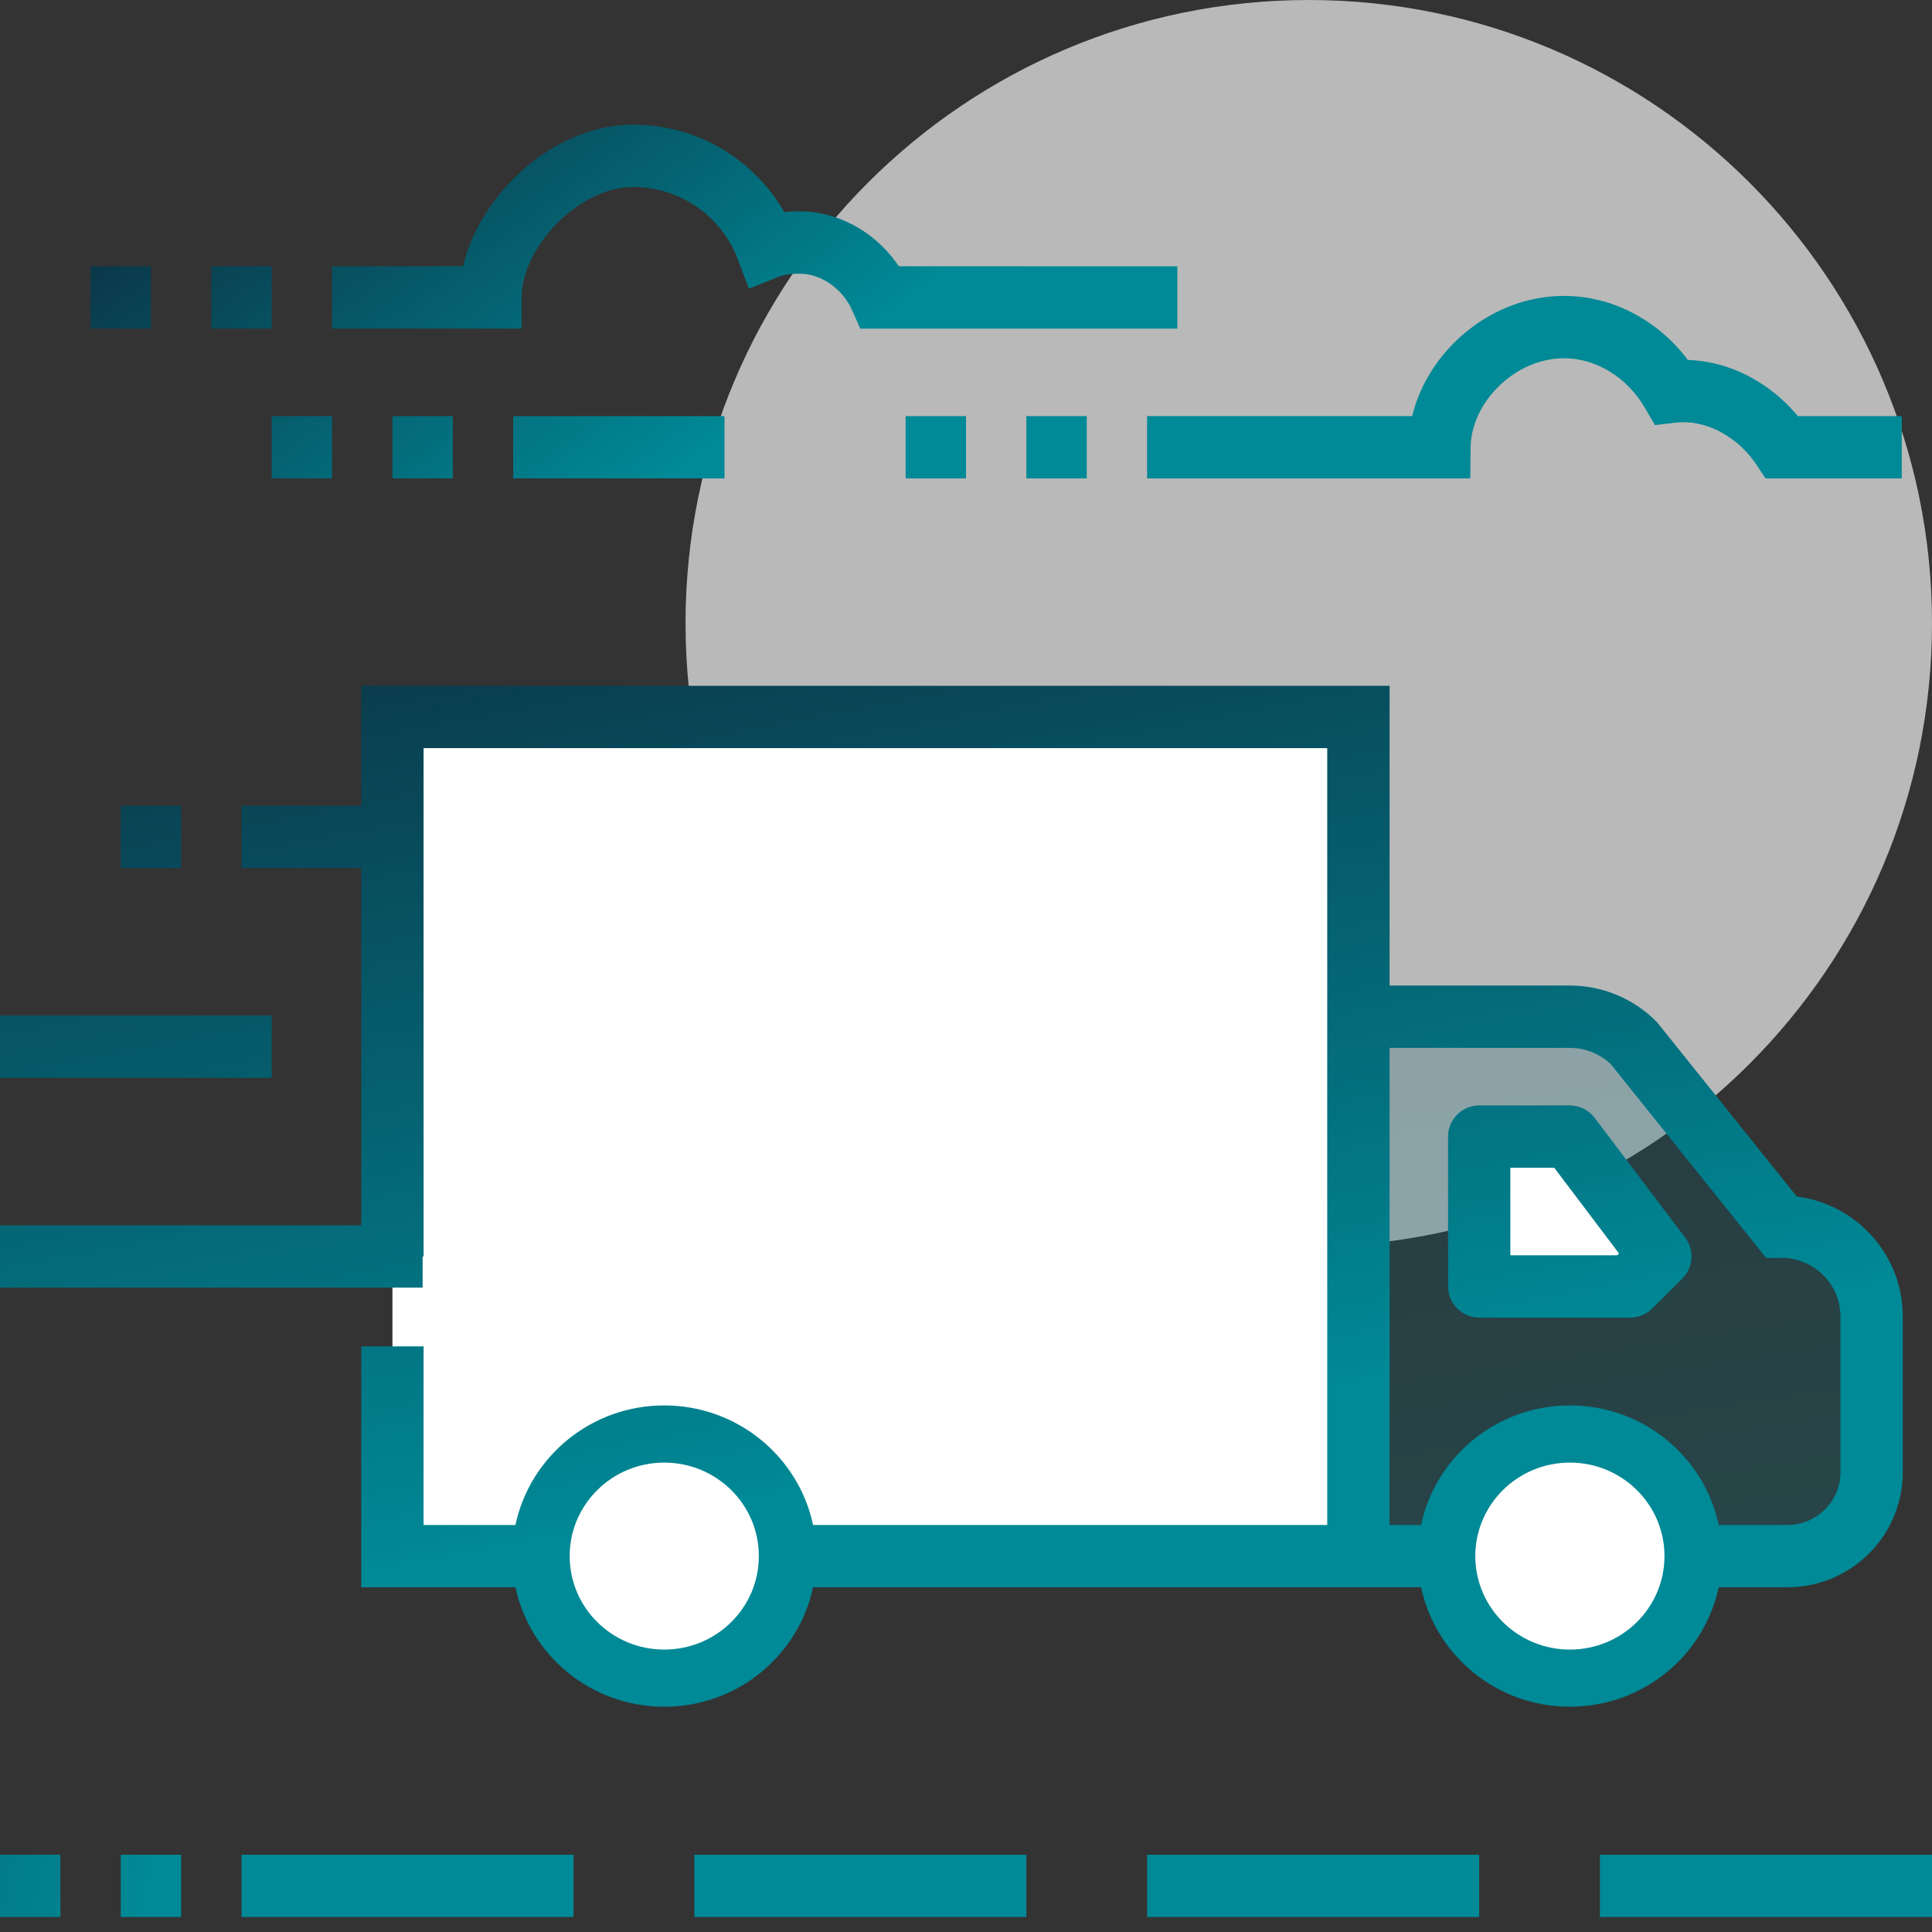
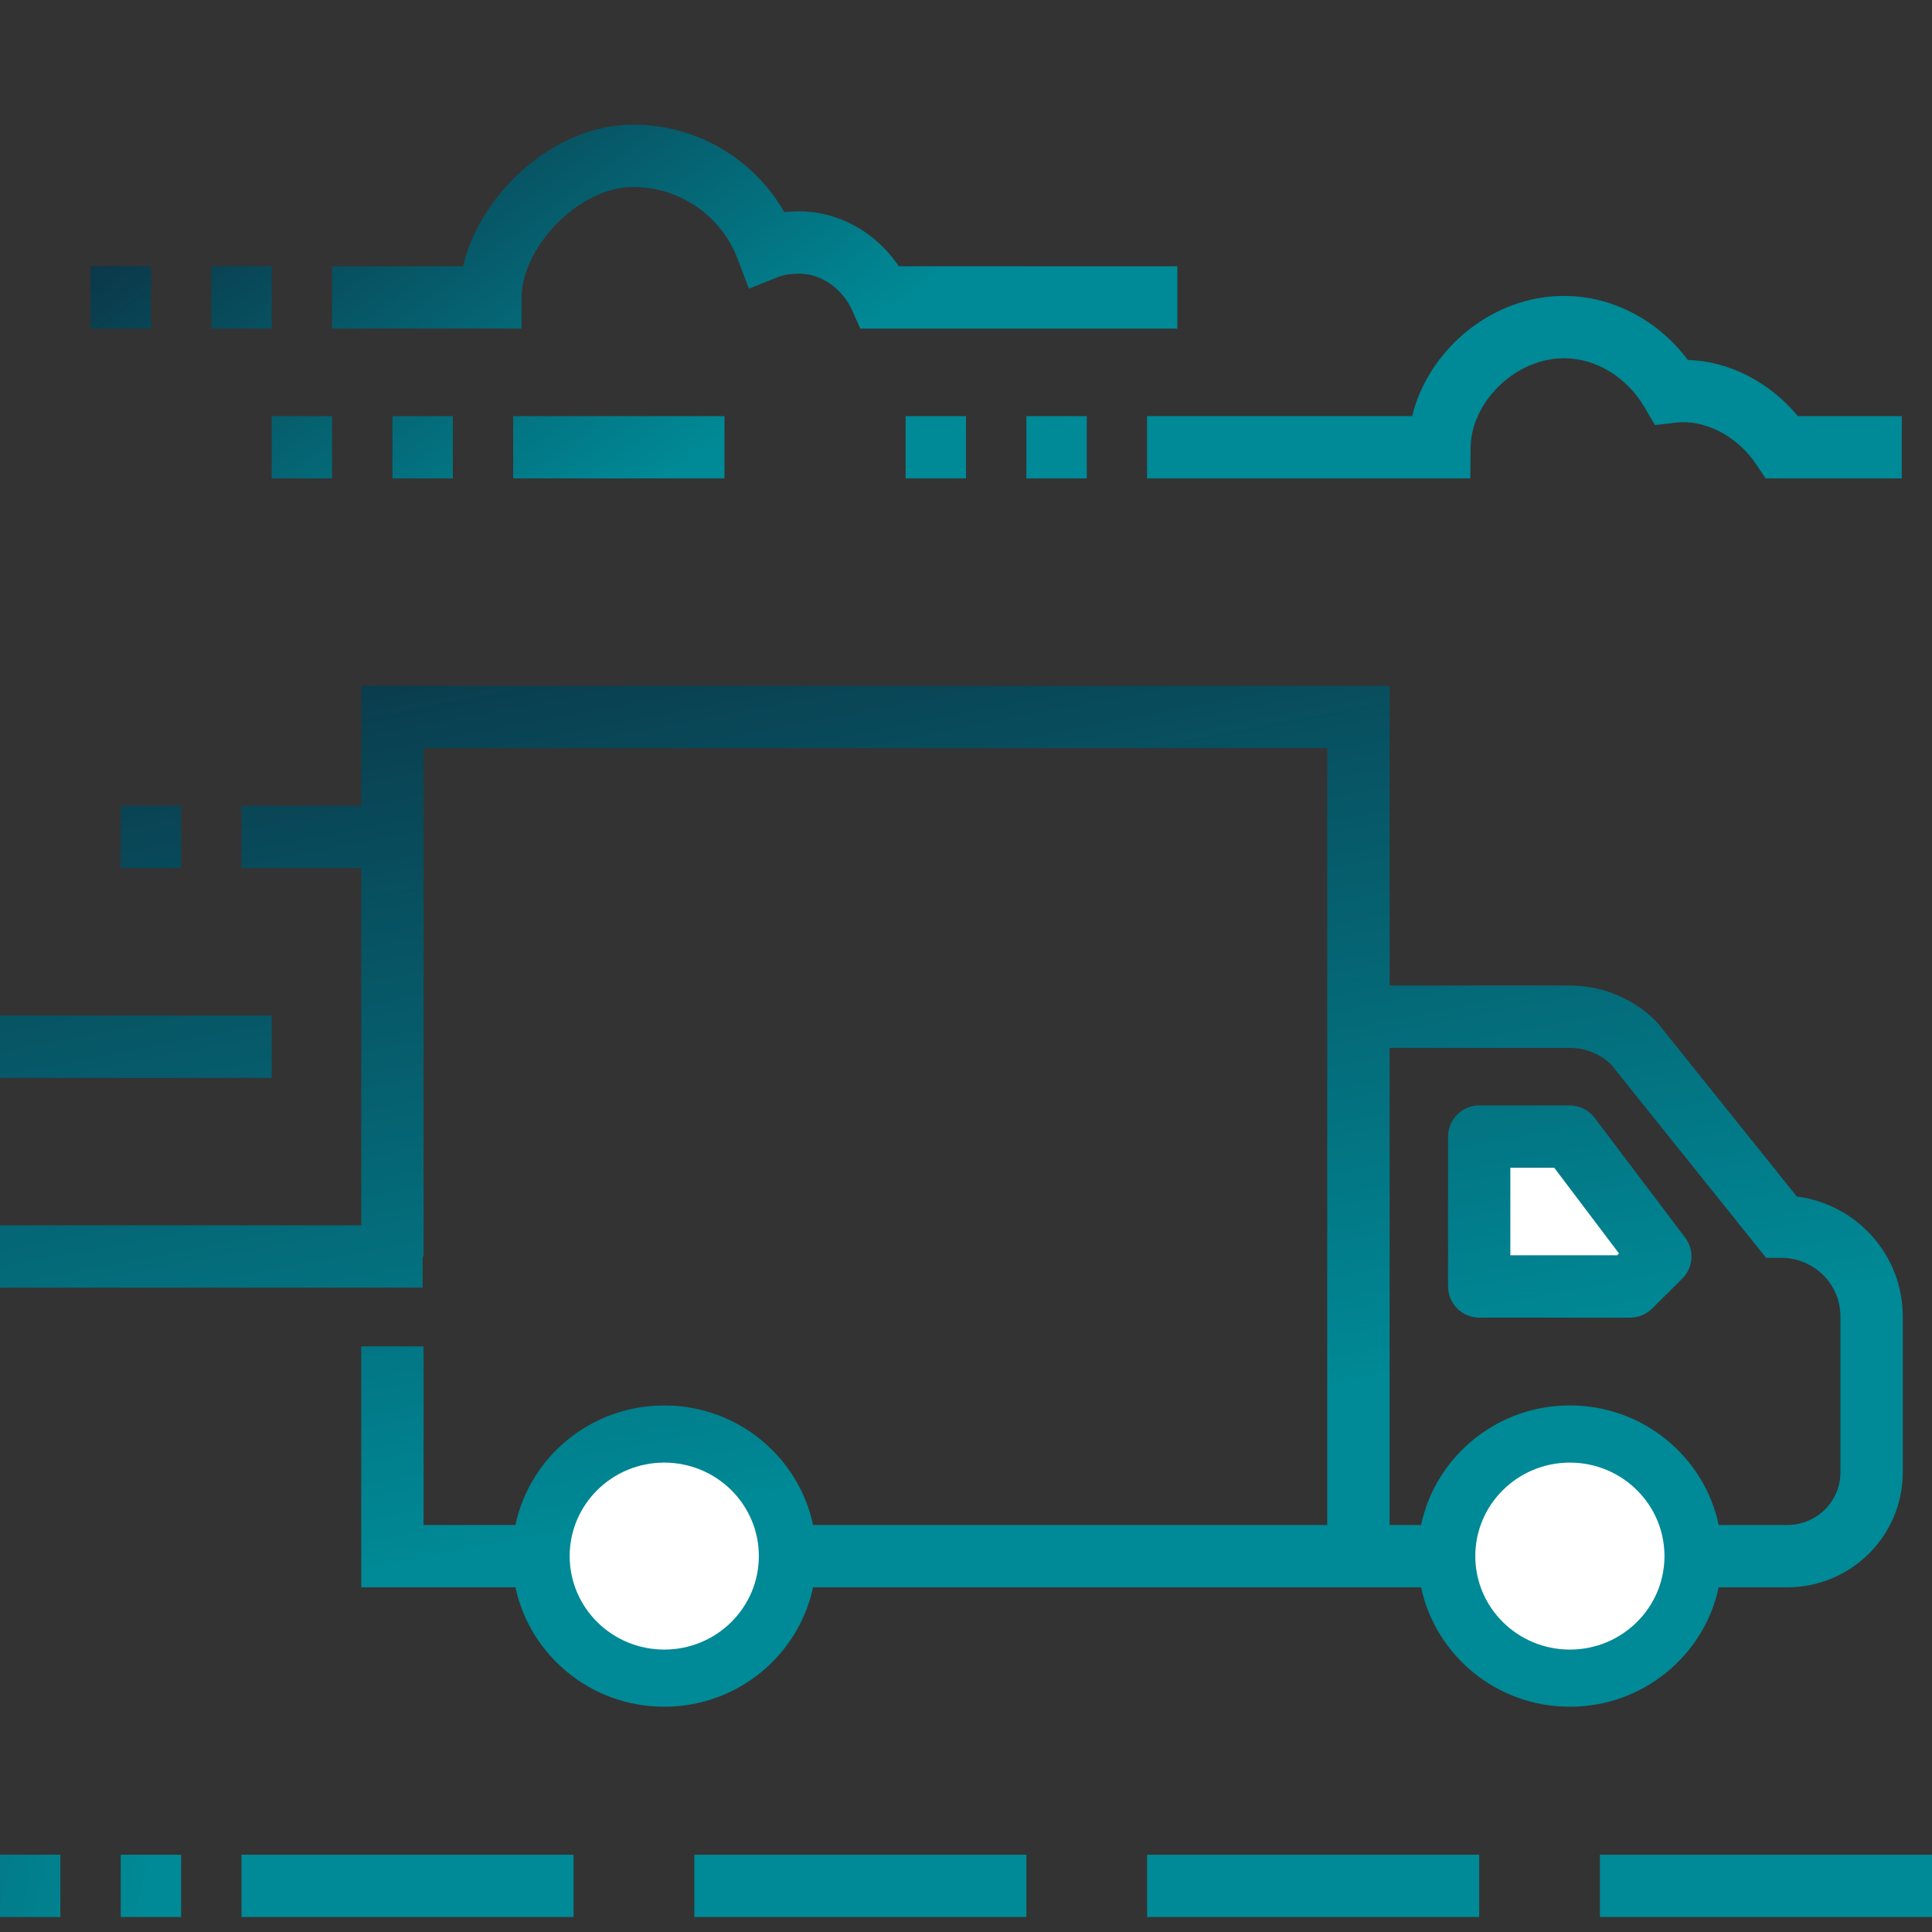
<svg xmlns="http://www.w3.org/2000/svg" xmlns:xlink="http://www.w3.org/1999/xlink" height="72" viewBox="0 0 72 72" width="72">
  <rect x="0" y="0" width="72" height="72" fill="#333333" stroke="none" />
  <linearGradient id="a">
    <stop offset="0" stop-color="#0d2537" />
    <stop offset="1" stop-color="#008996" />
  </linearGradient>
  <linearGradient id="b" x1="16.36%" x2="65.738%" xlink:href="#a" y1="41.964%" y2="53.598%" />
  <linearGradient id="c" x1="16.36%" x2="65.738%" xlink:href="#a" y1="49.781%" y2="50.098%" />
  <linearGradient id="d" x1="19.558%" x2="64.242%" xlink:href="#a" y1="-160.619%" y2="144.311%" />
  <linearGradient id="e" x1="16.36%" x2="65.738%" xlink:href="#a" y1="-10.63%" y2="77.149%" />
  <g fill="none" fill-rule="evenodd">
-     <path d="m48.774 46.452c-12.827 0-23.226-10.399-23.226-23.226 0-12.827 10.399-23.226 23.226-23.226 12.827 0 23.226 10.399 23.226 23.226 0 12.827-10.399 23.226-23.226 23.226z" fill="#e5e5e5" fill-opacity=".75" />
    <g transform="translate(0 4.645)">
      <path d="m27 10.862v2.323h-7.875v-2.323zm-10.125 0v2.323h-2.25v-2.323zm-4.5 0v2.323h-2.25v-2.323zm45.913-4.479c1.797 0 3.461.896 4.556 2.313l.052.072.046.002c1.554.062 2.989.849 3.986 2.005l.072.087 3.874 0v2.323h-5.077l-.345-.519c-.634-.955-1.727-1.616-2.817-1.575l-.204.016-.756.091-.384-.658c-.652-1.115-1.799-1.834-3.004-1.834-1.761 0-3.348 1.527-3.474 3.148l-.008.18-.011 1.15h-12.046v-2.323l9.879-0.0.007-.026c.588-2.376 2.821-4.327 5.403-4.447zm-17.788 4.479v2.323h-2.25v-2.323zm-4.5 0v2.323h-2.25v-2.323zm-25.875-5.585v2.323h-2.25v-2.323zm-4.5 0v2.323h-2.25v-2.323zm17.973-5.277c2.345 0 4.453 1.254 5.595 3.2l.032.058.273-.02.298-.007c1.445 0 2.784.766 3.61 1.917l.089.13 10.381.001v2.323h-11.817l-.306-.691c-.349-.787-1.149-1.357-1.957-1.357-.266 0-.482.026-.66.077l-.127.043-1.099.44-.419-1.107c-.605-1.6-2.146-2.683-3.893-2.683-1.99 0-4.021 2.125-4.153 3.938l-.007.18-.002 1.159h-7.061v-2.323l4.882-.001.042-.17c.693-2.575 3.254-4.97 6.058-5.101z" fill="url(#b)" />
      <path d="m21.375 64.474v2.323h-12.375v-2.323zm16.875 0v2.323h-12.375v-2.323zm16.875 0v2.323h-12.375v-2.323zm16.875 0v2.323h-12.375v-2.323zm-65.25 0v2.323h-2.25v-2.323zm-4.5 0v2.323h-2.25v-2.323z" fill="url(#c)" />
-       <path d="m66.375 41.07-5.489-6.844c-.632-.628-1.491-.981-2.386-.981h-7.875v20.104h15.973c1.742 0 3.152-1.397 3.152-3.126v-5.809c0-1.851-1.512-3.346-3.375-3.344" fill="url(#d)" fill-opacity=".25" />
-       <path d="m55.125 43.297h5.625l1.125-1.117-3.375-4.468h-3.375z" fill="#fff" />
-       <path d="m14.625 42.18v-20.104h36v31.274h-36v-7.818" fill="#fff" />
+       <path d="m55.125 43.297h5.625l1.125-1.117-3.375-4.468h-3.375" fill="#fff" />
      <path d="m51.786 20.914-0 11.169 6.714 0c1.121 0 2.2.413 3.03 1.154l.174.164.088.098 5.17 6.447.102.014c2.102.317 3.731 2.067 3.841 4.222l.006.232v5.809c0 2.372-1.932 4.288-4.314 4.288l-2.547 0c-.542 2.544-2.821 4.449-5.545 4.449s-5.003-1.906-5.545-4.449h-22.66c-.542 2.544-2.821 4.449-5.545 4.449s-5.003-1.906-5.545-4.449l-5.747-.001v-8.98h2.323l-.001 6.657 3.424 0c.539-2.547 2.82-4.456 5.546-4.456s5.007 1.909 5.546 4.456l19.161-0v-28.951h-33.677l.001 18.944-.036-.001v1.162h-15.75v-2.323l13.463-0v-13.314l-4.463 0v-2.323l4.463-.001.001-4.467zm9.848 33.597h-6.257c.478 1.241 1.697 2.126 3.129 2.126s2.651-.885 3.129-2.126zm-33.75 0h-6.257c.478 1.241 1.697 2.126 3.129 2.126s2.651-.885 3.129-2.126zm23.902-20.106v17.782l1.173 0c.524-2.477 2.696-4.351 5.324-4.452l.222-.004c2.727 0 5.007 1.909 5.546 4.456l2.546.001c1.103 0 1.991-.88 1.991-1.965v-5.809c0-1.206-.988-2.184-2.212-2.183l-.558.001-5.786-7.216-.107-.097c-.347-.289-.776-.465-1.229-.504l-.195-.009zm6.72 15.649c-1.435 0-2.655.888-3.131 2.133h6.262c-.476-1.245-1.697-2.133-3.131-2.133zm-33.75 0c-1.435 0-2.655.888-3.131 2.133h6.262c-.476-1.245-1.697-2.133-3.131-2.133zm33.744-13.503c.364 0 .707.171.927.461l3.375 4.468c.35.464.304 1.115-.108 1.524l-1.125 1.117c-.218.216-.512.337-.818.337h-5.625c-.641 0-1.161-.52-1.161-1.161v-5.585c0-.641.52-1.161 1.161-1.161zm-.578 2.322h-1.636v3.262h3.984l.066-.066zm-47.797-5.673v2.323h-10.125v-2.323zm-3.375-7.818v2.323h-2.25v-2.323z" fill="url(#e)" />
      <g fill="#fff">
        <path d="m62.03 53.346c0 1.924-1.578 3.484-3.525 3.484s-3.525-1.56-3.525-3.484 1.578-3.484 3.525-3.484 3.525 1.56 3.525 3.484" />
        <path d="m28.28 53.346c0 1.924-1.578 3.484-3.525 3.484s-3.525-1.56-3.525-3.484 1.578-3.484 3.525-3.484 3.525 1.56 3.525 3.484" />
      </g>
    </g>
  </g>
</svg>